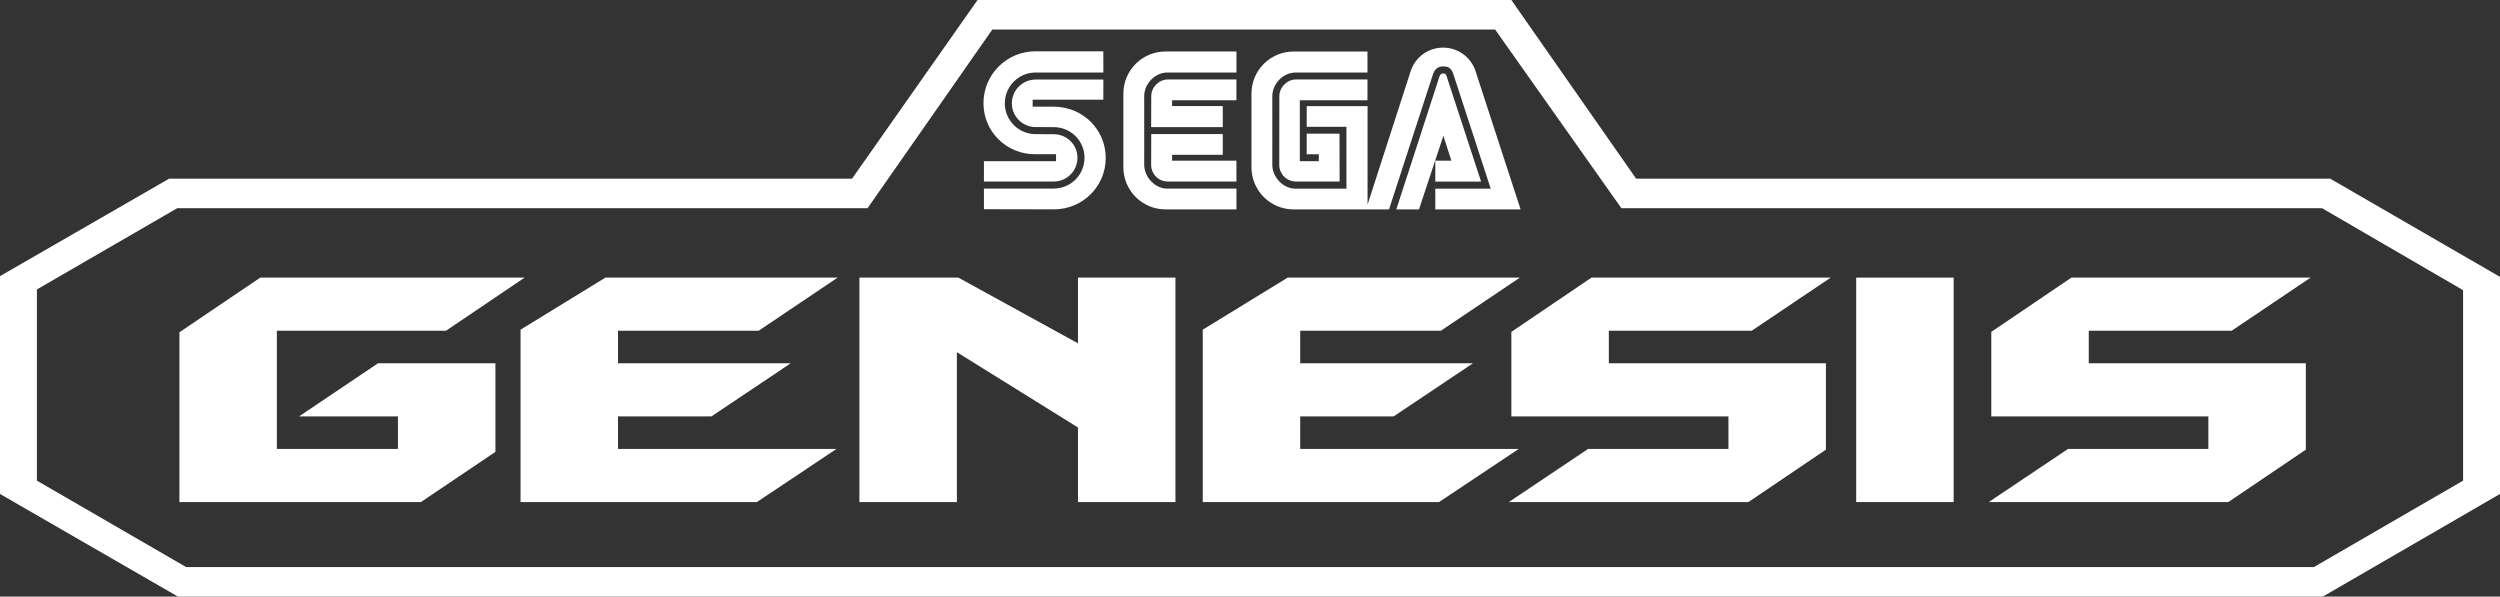
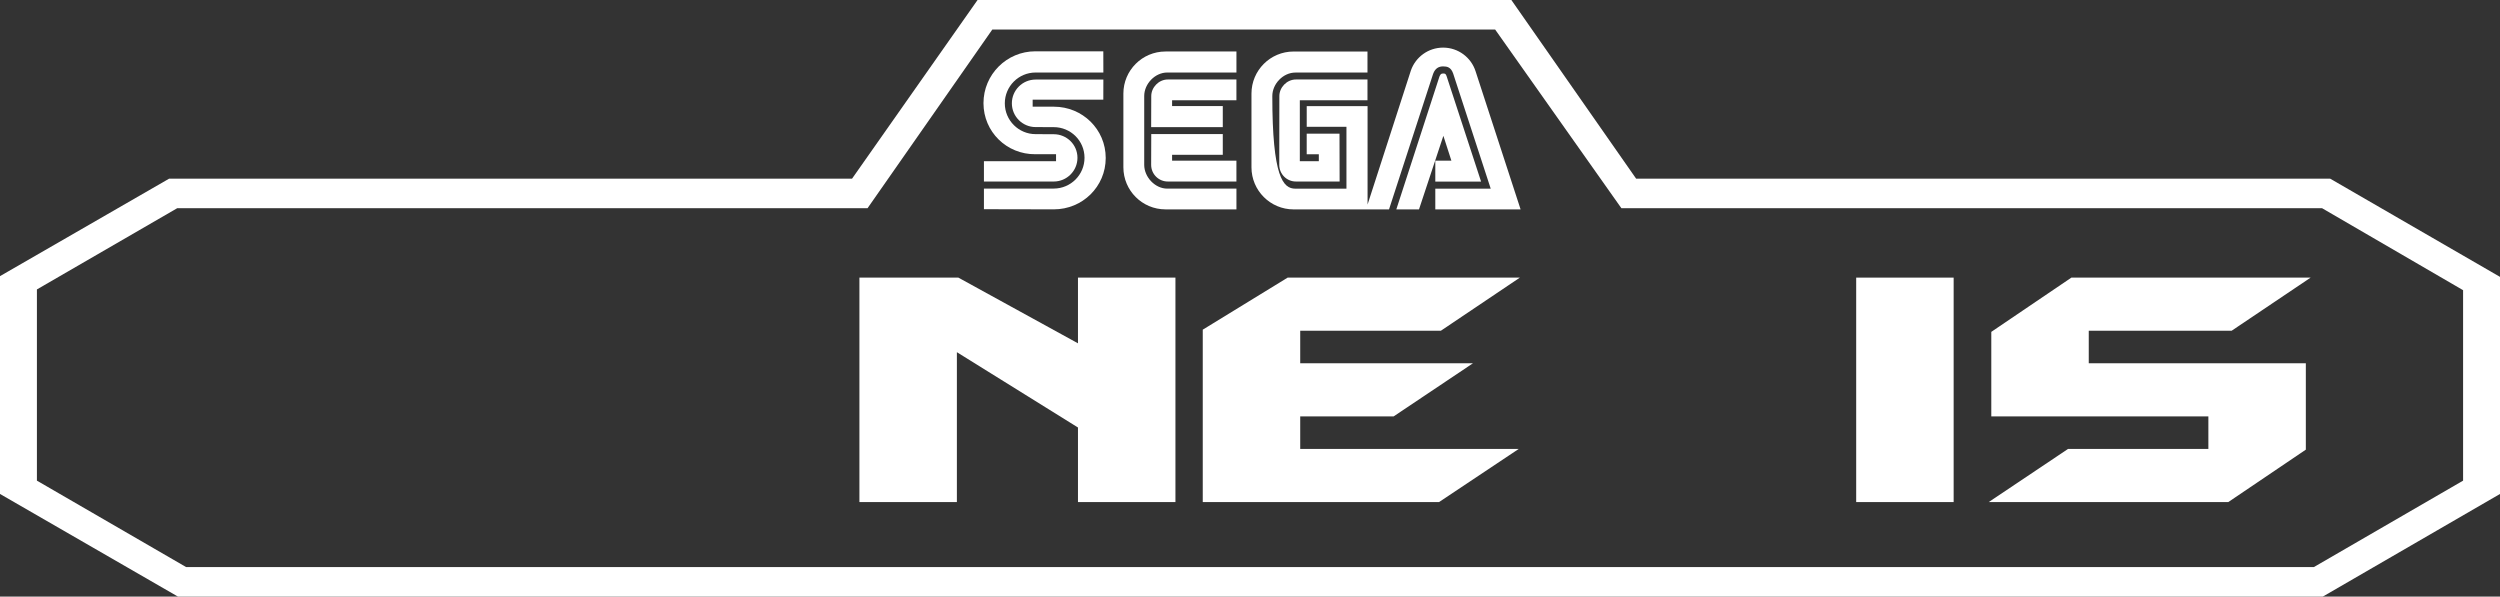
<svg xmlns="http://www.w3.org/2000/svg" version="1.1" viewBox="0 0 264 63">
  <rect x="0" y="0" width="264" height="63" fill="#333333" stroke="none" />
  <g transform="translate(-208.504,-398.761)" id="g3">
    <path d="M 212.402 429.325 L 227.216 420.748 L 300.116 420.748 L 313.293 401.879 L 366.391 401.879 L 379.723 420.748 L 453.716 420.748 L 468.606 429.404 L 468.606 449.517 L 452.856 458.64 L 228.151 458.64 L 212.402 449.517 Z M 453.792 461.762 L 472.504 450.923 L 472.504 427.999 L 454.573 417.63 L 381.281 417.63 L 368.104 398.761 L 311.734 398.761 L 298.479 417.63 L 226.359 417.63 L 208.504 427.921 L 208.504 450.923 L 227.295 461.762 Z" id="polygon9" style="fill-rule: evenodd; fill: rgb(255, 255, 255);" />
    <path d="M 330.066 416.168 C 330.066 417.156 330.871 417.939 331.837 417.929 L 339.07 417.929 L 339.07 415.726 L 332.277 415.726 L 332.277 415.109 L 337.63 415.109 L 337.63 412.917 L 330.077 412.917 L 330.066 416.168 L 330.066 416.168 Z" id="path11" style="fill-rule: evenodd; fill: rgb(255, 255, 255);" />
    <path d="M 330.077 408.907 C 330.077 407.996 330.861 407.151 331.837 407.155 L 339.07 407.155 L 339.07 409.347 L 332.277 409.347 L 332.277 409.964 L 337.63 409.964 L 337.63 412.186 L 330.066 412.186 L 330.077 408.907 L 330.077 408.907 Z" id="path13" style="fill-rule: evenodd; fill: rgb(255, 255, 255);" />
-     <polygon points="378.397 437.122 401.32 437.122 401.32 446.244 393.134 451.78 367.832 451.78 376.214 446.165 391.027 446.165 391.027 442.735 368.104 442.735 368.104 433.806 376.566 428.077 376.566 428.077 401.827 428.077 393.483 433.689 378.397 433.689" id="polygon15" style="fill-rule: evenodd; fill: rgb(255, 255, 255);" />
    <polygon points="404.518 428.077 404.518 428.077 414.809 428.077 414.809 451.78 404.518 451.78" id="polygon17" style="fill-rule: evenodd; fill: rgb(255, 255, 255);" />
    <polygon points="429.077 437.122 452 437.122 452 446.244 443.811 451.78 418.512 451.78 426.894 446.165 441.708 446.165 441.708 442.735 418.785 442.735 418.785 433.806 427.244 428.077 427.244 428.077 452.507 428.077 444.163 433.689 429.077 433.689" id="polygon19" style="fill-rule: evenodd; fill: rgb(255, 255, 255);" />
    <polygon points="345.807 446.165 345.807 442.735 355.668 442.735 364.05 437.122 345.807 437.122 345.807 433.689 360.658 433.689 369.002 428.077 344.481 428.077 335.515 433.575 335.515 433.575 335.515 451.78 360.465 451.78 368.885 446.165" id="polygon21" style="fill-rule: evenodd; fill: rgb(255, 255, 255);" />
-     <polygon points="273.764 446.165 273.764 442.735 283.627 442.735 292.008 437.122 273.764 437.122 273.764 433.689 288.616 433.689 296.959 428.077 272.437 428.077 263.473 433.575 263.473 433.575 263.473 451.78 288.422 451.78 296.843 446.165" id="polygon23" style="fill-rule: evenodd; fill: rgb(255, 255, 255);" />
    <polygon points="322.338 443.905 309.551 435.951 309.551 451.78 299.258 451.78 299.258 428.077 309.706 428.077 322.338 435.016 322.338 428.077 322.338 428.077 332.63 428.077 332.63 451.78 322.338 451.78" id="polygon25" style="fill-rule: evenodd; fill: rgb(255, 255, 255);" />
-     <polygon points="237.742 433.689 237.742 446.165 250.528 446.165 250.528 442.735 240.081 442.735 248.424 437.122 260.821 437.122 260.821 446.479 252.945 451.78 227.451 451.78 227.451 433.848 227.451 433.848 235.988 428.077 263.901 428.077 255.597 433.689" id="polygon27" style="fill-rule: evenodd; fill: rgb(255, 255, 255);" />
    <path d="M 331.579 404.2 C 329.124 404.2 327.133 406.191 327.133 408.645 L 327.133 416.426 C 327.133 418.881 329.124 420.871 331.579 420.871 L 339.072 420.871 L 339.072 418.68 L 331.765 418.68 C 330.476 418.68 329.333 417.458 329.333 416.17 L 329.333 408.899 C 329.333 407.61 330.476 406.419 331.765 406.419 L 339.072 406.419 L 339.072 404.197 L 331.579 404.197 L 331.579 404.2 Z" id="path29" style="fill-rule: evenodd; fill: rgb(255, 255, 255);" />
    <path d="M 345.765 415.786 L 345.765 409.347 L 352.91 409.347 L 352.91 407.155 L 345.364 407.155 C 344.388 407.151 343.604 407.996 343.604 408.907 L 343.595 416.168 C 343.595 417.156 344.398 417.939 345.364 417.929 L 349.967 417.929 L 349.955 412.878 L 346.492 412.878 L 346.492 415.05 L 347.772 415.05 L 347.772 415.785 L 345.765 415.785 L 345.765 415.786 Z" id="path31" style="fill-rule: evenodd; fill: rgb(255, 255, 255);" />
    <path d="M 325.014 404.179 L 317.836 404.179 C 314.812 404.179 312.359 406.631 312.359 409.655 C 312.359 412.68 314.812 415.073 317.836 415.047 L 320.023 415.047 L 320.023 415.786 L 312.407 415.786 L 312.407 417.93 L 319.775 417.93 C 321.16 417.93 322.284 416.806 322.284 415.423 C 322.284 414.038 321.16 412.934 319.775 412.934 L 317.866 412.926 C 316.069 412.926 314.612 411.469 314.612 409.673 C 314.612 407.876 316.068 406.419 317.866 406.419 L 325.019 406.419 L 325.014 404.179 L 325.014 404.179 Z" id="path33" style="fill-rule: evenodd; fill: rgb(255, 255, 255);" />
    <path d="M 325.014 409.288 L 317.553 409.288 L 317.553 410.023 L 319.791 410.027 C 322.817 410.027 325.268 412.42 325.268 415.444 C 325.268 418.469 322.817 420.868 319.791 420.868 L 312.407 420.853 L 312.407 418.674 L 319.775 418.674 C 321.572 418.674 323.029 417.218 323.029 415.421 C 323.029 413.625 321.572 412.187 319.775 412.187 L 317.866 412.18 C 316.481 412.18 315.357 411.056 315.357 409.671 C 315.357 408.286 316.481 407.163 317.866 407.163 L 325.019 407.163 L 325.014 409.288 L 325.014 409.288 Z" id="path35" style="fill-rule: evenodd; fill: rgb(255, 255, 255);" />
    <path d="M 361.257 406.78 C 361.168 406.571 361.137 406.521 360.897 406.521 C 360.656 406.521 360.598 406.646 360.506 406.855 L 355.956 420.871 L 358.35 420.874 L 360.924 413.104 L 361.771 415.728 L 360.072 415.728 L 360.072 417.939 L 364.907 417.939 L 361.257 406.78 L 361.257 406.78 Z" id="path37" style="fill-rule: evenodd; fill: rgb(255, 255, 255);" />
-     <path d="M 345.106 420.873 C 342.651 420.873 340.659 418.882 340.659 416.428 L 340.659 408.647 C 340.659 406.192 342.651 404.202 345.106 404.202 L 352.91 404.202 L 352.91 406.424 L 345.294 406.424 C 344.003 406.424 342.86 407.615 342.86 408.904 L 342.86 416.174 C 342.86 417.463 344.002 418.684 345.294 418.684 L 350.689 418.684 L 350.689 412.148 L 346.494 412.148 L 346.494 409.966 L 352.919 409.966 L 352.919 420.361 L 357.496 406.198 C 357.988 404.795 359.324 403.789 360.897 403.789 C 362.501 403.789 363.863 404.839 364.326 406.291 L 369.079 420.874 L 360.072 420.874 L 360.072 418.683 L 365.923 418.683 L 361.956 406.52 C 361.724 405.851 361.31 405.772 360.897 405.772 C 360.465 405.772 360.066 405.949 359.841 406.56 L 355.184 420.874 L 345.106 420.874 L 345.106 420.873 Z" id="path39" style="fill-rule: evenodd; fill: rgb(255, 255, 255);" />
+     <path d="M 345.106 420.873 C 342.651 420.873 340.659 418.882 340.659 416.428 L 340.659 408.647 C 340.659 406.192 342.651 404.202 345.106 404.202 L 352.91 404.202 L 352.91 406.424 L 345.294 406.424 C 344.003 406.424 342.86 407.615 342.86 408.904 C 342.86 417.463 344.002 418.684 345.294 418.684 L 350.689 418.684 L 350.689 412.148 L 346.494 412.148 L 346.494 409.966 L 352.919 409.966 L 352.919 420.361 L 357.496 406.198 C 357.988 404.795 359.324 403.789 360.897 403.789 C 362.501 403.789 363.863 404.839 364.326 406.291 L 369.079 420.874 L 360.072 420.874 L 360.072 418.683 L 365.923 418.683 L 361.956 406.52 C 361.724 405.851 361.31 405.772 360.897 405.772 C 360.465 405.772 360.066 405.949 359.841 406.56 L 355.184 420.874 L 345.106 420.874 L 345.106 420.873 Z" id="path39" style="fill-rule: evenodd; fill: rgb(255, 255, 255);" />
  </g>
</svg>